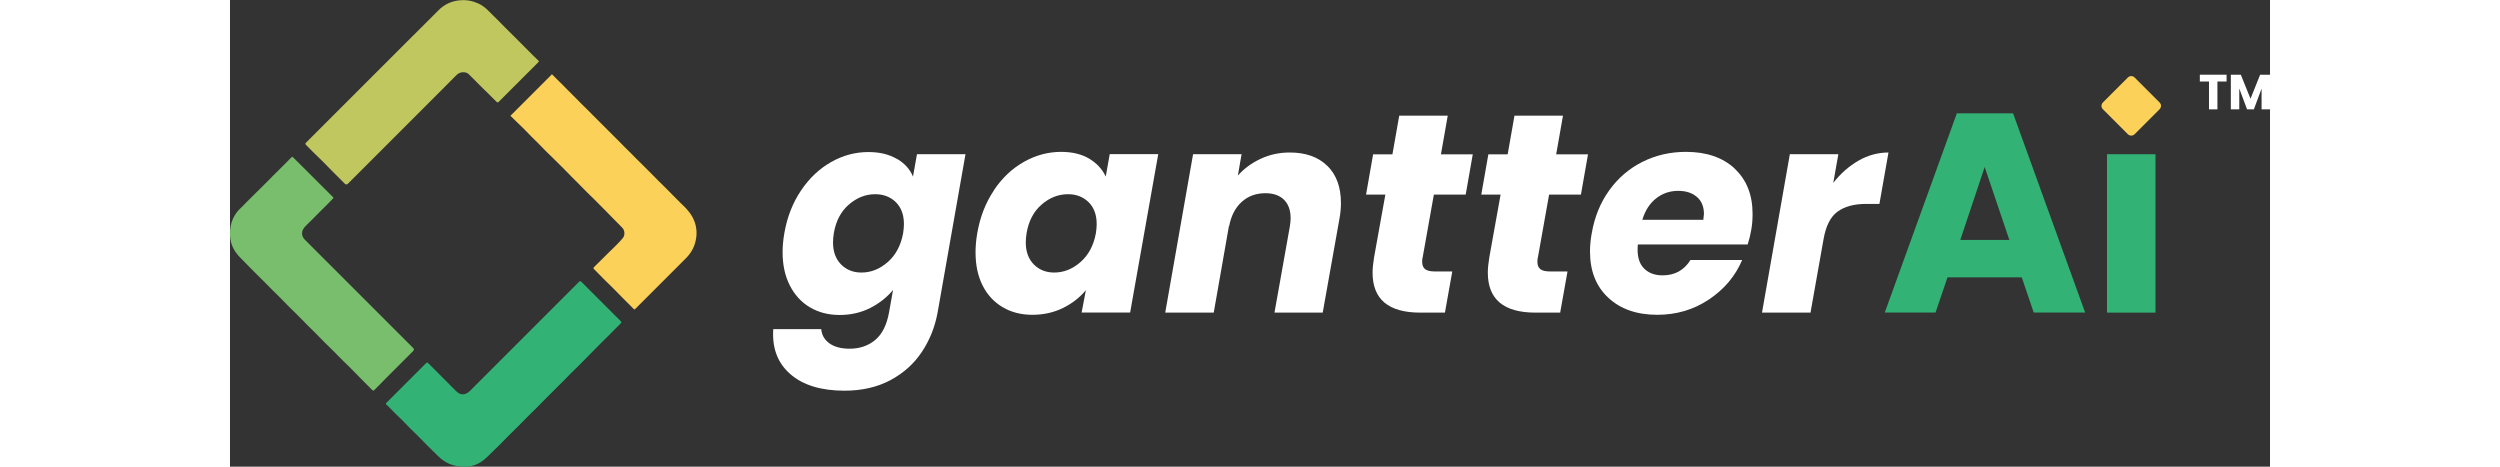
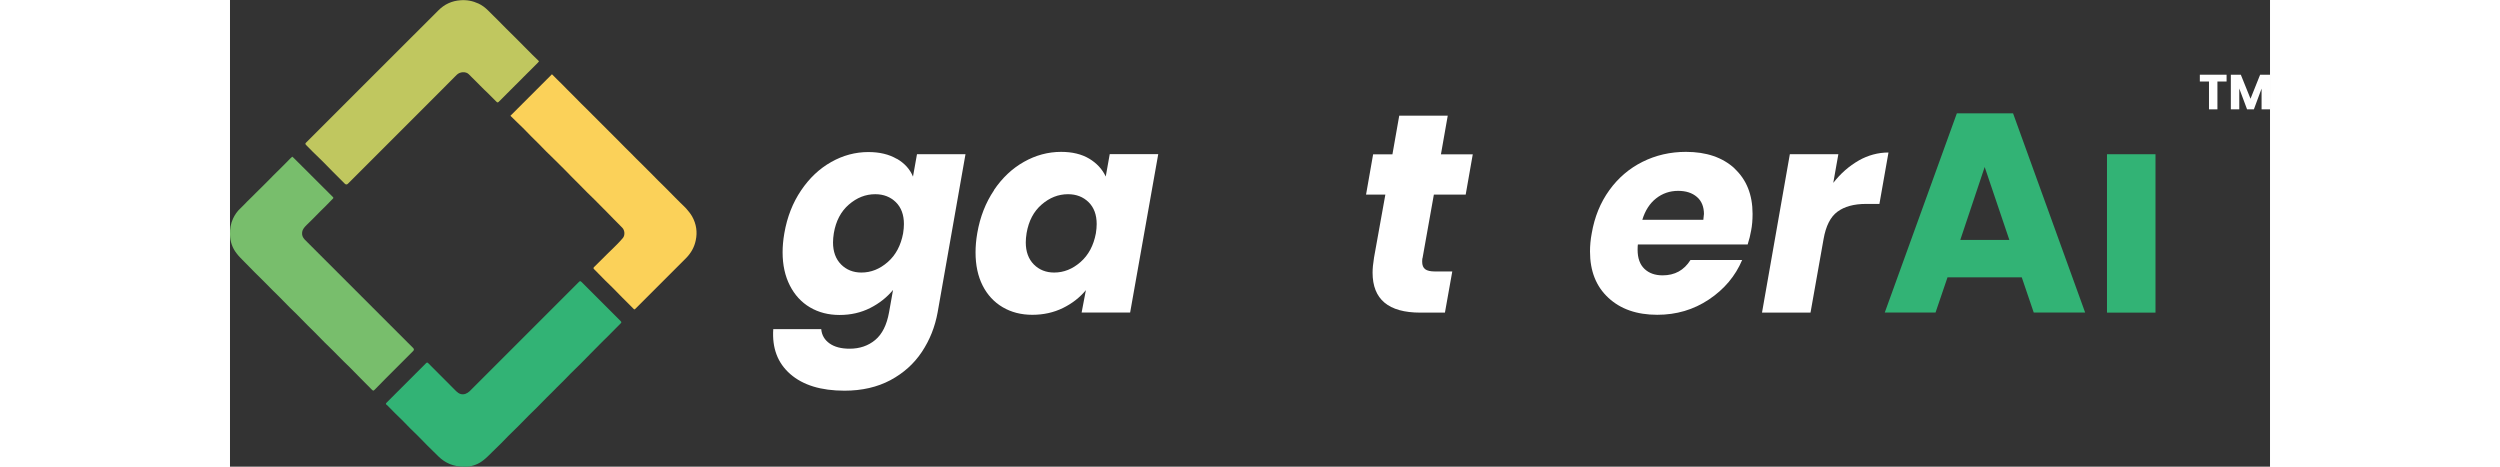
<svg xmlns="http://www.w3.org/2000/svg" id="Layer_2" width="225" height="42" viewBox="0 0 225 51.47">
  <rect x="0" y="0" width="225" height="51.47" fill="#333333" stroke="none" />
  <defs>
    <style>
      .cls-1 {
        fill: #32b375;
      }

      .cls-2 {
        fill: #78be6c;
      }

      .cls-3 {
        fill: #fff;
      }

      .cls-4 {
        fill: #c0c75f;
      }

      .cls-5 {
        fill: #fbd159;
      }
    </style>
  </defs>
  <g id="Layer_1-2" data-name="Layer_1">
    <g>
      <path class="cls-3" d="M73.55,17.51c.86.5,1.45,1.16,1.78,1.97l.44-2.47h5.35l-3.07,17.43c-.29,1.61-.87,3.06-1.74,4.37s-2.02,2.34-3.47,3.12c-1.45.77-3.14,1.16-5.06,1.16-2.59,0-4.58-.61-5.98-1.83-1.4-1.22-2.02-2.87-1.88-4.96h5.29c.06.67.37,1.19.92,1.58.55.39,1.29.58,2.21.58,1.11,0,2.05-.32,2.82-.96.77-.64,1.28-1.66,1.53-3.05l.44-2.47c-.67.81-1.51,1.48-2.52,1.99-1.01.51-2.14.77-3.37.77s-2.32-.28-3.27-.84c-.95-.56-1.69-1.37-2.22-2.41-.53-1.04-.8-2.26-.8-3.66,0-.65.06-1.35.19-2.1.31-1.8.93-3.37,1.85-4.73.92-1.36,2.02-2.4,3.32-3.13,1.29-.73,2.66-1.1,4.1-1.1,1.23,0,2.28.25,3.13.75h0ZM74.33,24.71c0-1.02-.3-1.83-.89-2.41-.59-.58-1.35-.88-2.27-.88-1.07,0-2.03.38-2.91,1.14-.88.76-1.43,1.81-1.66,3.15-.06.38-.09.72-.09,1.03,0,1.02.3,1.83.89,2.43.59.59,1.34.89,2.24.89,1.07,0,2.03-.39,2.91-1.16.88-.77,1.44-1.83,1.69-3.16.06-.38.09-.72.09-1.03h0Z" />
      <path class="cls-3" d="M84.25,20.98c.92-1.36,2.02-2.4,3.32-3.13,1.29-.73,2.66-1.1,4.1-1.1,1.23,0,2.26.25,3.1.75.83.5,1.44,1.16,1.82,1.97l.44-2.47h5.35l-3.1,17.47h-5.35l.47-2.47c-.67.81-1.51,1.47-2.53,1.97-1.02.5-2.15.75-3.38.75s-2.32-.28-3.27-.84c-.95-.56-1.69-1.36-2.21-2.39-.52-1.03-.78-2.25-.78-3.65,0-.67.06-1.38.19-2.13.31-1.8.93-3.37,1.85-4.73h0ZM95.59,24.71c0-1.02-.3-1.83-.89-2.41-.59-.58-1.35-.88-2.27-.88-1.07,0-2.03.38-2.91,1.14-.88.76-1.43,1.81-1.66,3.15-.06.38-.09.72-.09,1.03,0,1.02.3,1.83.89,2.43.59.59,1.34.89,2.24.89,1.07,0,2.03-.39,2.91-1.16.88-.77,1.44-1.83,1.69-3.16.06-.38.09-.72.09-1.03h0Z" />
-       <path class="cls-3" d="M121.03,18.29c1,.98,1.5,2.35,1.5,4.1,0,.59-.06,1.21-.19,1.88l-1.82,10.21h-5.32l1.69-9.48c.06-.35.09-.67.09-.94,0-.88-.25-1.55-.73-2.03-.49-.48-1.17-.72-2.05-.72-1.04,0-1.92.32-2.63.97-.71.65-1.17,1.55-1.38,2.72v-.16l-1.69,9.64h-5.35l3.07-17.47h5.35l-.41,2.35c.69-.77,1.53-1.39,2.52-1.85.99-.46,2.06-.69,3.21-.69,1.75,0,3.13.49,4.13,1.47h0Z" />
      <path class="cls-3" d="M131.52,28.46c-.02.11-.03.24-.03.41,0,.38.11.65.33.82.22.17.58.25,1.08.25h1.91l-.81,4.54h-2.72c-3.51,0-5.26-1.47-5.26-4.41,0-.44.05-.99.16-1.66l1.25-6.95h-2.13l.78-4.44h2.13l.75-4.26h5.35l-.75,4.26h3.51l-.78,4.44h-3.51l-1.25,7.01h0Z" />
-       <path class="cls-3" d="M144.23,28.46c-.02.11-.03.24-.03.41,0,.38.11.65.33.82.22.17.58.25,1.08.25h1.91l-.81,4.54h-2.72c-3.51,0-5.26-1.47-5.26-4.41,0-.44.05-.99.16-1.66l1.25-6.95h-2.13l.78-4.44h2.13l.75-4.26h5.35l-.75,4.26h3.51l-.78,4.44h-3.51l-1.25,7.01h0Z" />
      <path class="cls-3" d="M165.94,18.59c1.32,1.22,1.99,2.89,1.99,4.99,0,.69-.05,1.3-.16,1.85-.08.48-.21.99-.38,1.53h-12.11c-.02.13-.03.32-.03.59,0,.92.25,1.62.75,2.1.5.48,1.17.72,2.01.72,1.34,0,2.36-.56,3.07-1.69h5.7c-.75,1.77-1.97,3.22-3.66,4.35-1.69,1.13-3.59,1.69-5.7,1.69-2.26,0-4.06-.63-5.4-1.88-1.35-1.25-2.02-2.95-2.02-5.1,0-.65.06-1.32.19-2,.31-1.82.96-3.4,1.94-4.76.98-1.36,2.2-2.4,3.66-3.13,1.46-.73,3.06-1.1,4.79-1.1,2.26,0,4.04.61,5.37,1.83h0ZM162.57,23.64c0-.83-.26-1.48-.78-1.92-.52-.45-1.21-.67-2.07-.67-.92,0-1.73.28-2.43.83-.7.55-1.21,1.34-1.52,2.36h6.73c.04-.29.06-.49.06-.59h0Z" />
      <path class="cls-3" d="M179.62,17.71c1.05-.59,2.15-.89,3.3-.89l-1,5.67h-1.47c-1.34,0-2.39.29-3.16.86-.77.57-1.28,1.58-1.53,3.02l-1.44,8.11h-5.35l3.07-17.47h5.35l-.56,3.16c.81-1.04,1.75-1.86,2.8-2.46Z" />
      <path class="cls-1" d="M197.63,30.59h-8.2l-1.32,3.88h-5.6l7.95-21.97h6.2l7.95,21.97h-5.67l-1.32-3.88h0ZM196.25,26.46l-2.72-8.04-2.69,8.04h5.42Z" />
-       <path class="cls-5" d="M209.32,8.55l-2.75,2.75c-.21.21-.21.55,0,.75l2.75,2.75c.21.21.55.21.75,0l2.75-2.75c.21-.21.21-.55,0-.75l-2.75-2.75c-.21-.21-.55-.21-.75,0Z" />
      <path class="cls-1" d="M212.37,17.01v17.47h-5.35v-17.47h5.35Z" />
      <path class="cls-1" d="M25.72,51.47c-1.06-.02-1.97-.38-2.73-1.13-.39-.39-.8-.78-1.19-1.17-.37-.37-.72-.74-1.09-1.11-.28-.28-.58-.56-.86-.84-.26-.26-.51-.53-.77-.79-.28-.28-.57-.56-.86-.84-.25-.25-.49-.5-.74-.75-.06-.06-.11-.13-.19-.18-.12-.08-.12-.15-.02-.25,1.45-1.45,2.9-2.9,4.35-4.35.1-.1.16-.09.25,0,1.02,1.03,2.05,2.05,3.07,3.08.3.3.65.44,1.05.29.16-.06.31-.16.44-.28,1.79-1.78,3.57-3.57,5.35-5.35,2.24-2.24,4.47-4.47,6.71-6.71.1-.1.16-.11.27,0,1.44,1.44,2.88,2.89,4.33,4.33.09.09.1.15,0,.25-.21.2-.41.41-.62.62-.26.27-.53.53-.79.8-.14.14-.29.29-.44.43-.16.16-.33.32-.49.49-.31.31-.62.62-.93.94-.38.38-.75.77-1.13,1.15-.37.37-.75.73-1.12,1.1-.27.27-.53.55-.8.82-.24.24-.49.48-.73.72-.19.18-.36.37-.55.56-.18.18-.36.35-.54.53-.38.38-.75.76-1.13,1.15-.27.27-.55.54-.83.81-.39.39-.76.78-1.15,1.17-.38.37-.76.74-1.14,1.12-.28.28-.55.57-.83.85s-.56.56-.85.83c-.36.35-.7.72-1.1,1.02-.53.42-1.16.65-1.84.7-.07,0-.14.02-.21.03-.06,0-.13,0-.2,0h0Z" />
      <path class="cls-5" d="M30.92,12.78c1.54-1.54,3.06-3.06,4.59-4.59.17.17.35.35.53.53.2.2.41.4.61.6.2.2.39.39.58.59.29.29.59.58.88.88.2.2.41.42.61.62.2.2.41.4.61.6.2.2.39.39.58.58.22.22.44.44.66.66.18.18.36.36.54.54.22.22.45.45.67.67.19.19.38.37.56.56.22.22.44.44.66.66.19.19.37.38.56.57.22.22.44.43.66.65.19.19.37.38.56.57.22.22.44.44.66.65.18.18.36.36.54.54.22.22.45.44.67.67.2.2.39.39.58.59.2.2.4.4.6.59.21.21.42.42.64.64.2.2.39.4.59.6s.42.42.63.63c.2.2.42.39.61.6.24.28.49.57.67.89.46.82.6,1.71.4,2.64-.16.78-.54,1.43-1.1,1.99-1.84,1.84-3.68,3.68-5.52,5.52-.14.14-.14.14-.28,0-.39-.39-.79-.79-1.18-1.18-.36-.37-.72-.74-1.09-1.11-.27-.27-.55-.53-.82-.8-.38-.38-.76-.76-1.13-1.15-.06-.06-.16-.14-.16-.21s.1-.14.16-.21c.27-.27.54-.53.8-.79.17-.17.34-.34.51-.51.28-.28.56-.55.84-.82.1-.1.2-.2.3-.3.22-.23.45-.46.65-.71.23-.31.19-.82-.07-1.1-.29-.31-.61-.61-.91-.92-.28-.29-.57-.58-.85-.87-.13-.13-.26-.26-.39-.39-.31-.31-.61-.61-.91-.92-.27-.26-.54-.52-.81-.79-.26-.26-.52-.53-.78-.79-.27-.27-.55-.54-.82-.82-.28-.28-.55-.56-.83-.85-.12-.12-.25-.25-.37-.37-.31-.31-.62-.62-.94-.93-.27-.27-.55-.53-.82-.8-.28-.28-.55-.57-.83-.85-.25-.25-.5-.49-.75-.74-.28-.28-.55-.56-.82-.84-.16-.16-.32-.31-.48-.47-.08-.08-.17-.17-.26-.25-.26-.25-.52-.5-.78-.76h0Z" />
      <path class="cls-2" d="M6.87,17.28c.05.05.1.08.14.12,1.28,1.28,2.56,2.56,3.85,3.84.16.16.33.33.49.49.07.07.07.11,0,.18-.27.27-.53.54-.8.82-.19.19-.38.37-.57.56-.27.27-.53.53-.79.8-.24.24-.48.48-.73.72-.23.23-.45.45-.5.8-.05.33.07.59.29.82.74.74,1.48,1.48,2.22,2.22,2.29,2.29,4.58,4.58,6.88,6.88.95.95,1.91,1.91,2.86,2.86.1.1.1.21,0,.32-.49.49-.99.99-1.48,1.48-.54.54-1.07,1.07-1.61,1.61-.38.39-.76.77-1.14,1.16-.16.17-.19.16-.36-.01-.41-.42-.82-.82-1.23-1.24-.39-.39-.78-.8-1.17-1.19-.24-.24-.48-.47-.72-.7-.41-.41-.82-.83-1.23-1.24-.27-.27-.55-.53-.82-.8-.38-.38-.75-.77-1.13-1.15-.25-.25-.51-.5-.76-.75-.4-.4-.79-.8-1.18-1.2-.25-.25-.51-.49-.76-.74-.4-.4-.79-.8-1.18-1.2-.24-.24-.48-.47-.72-.71-.32-.32-.64-.65-.96-.97-.35-.35-.71-.69-1.06-1.05-.39-.39-.78-.79-1.17-1.19-.27-.28-.56-.55-.79-.86C.25,27.34.02,26.64,0,25.86c-.01-.62.08-1.21.34-1.76.2-.42.46-.81.82-1.13.26-.24.5-.51.75-.76.16-.16.31-.31.47-.46.13-.13.25-.25.38-.38.44-.43.87-.87,1.31-1.3.24-.25.48-.5.73-.74.32-.32.64-.63.96-.95.3-.3.6-.61.9-.91.06-.06.13-.12.21-.19h0Z" />
      <path class="cls-4" d="M34.08,6.77s-.08.09-.12.14c-.92.92-1.84,1.84-2.76,2.76-.52.52-1.04,1.03-1.55,1.55-.09.09-.16.11-.26,0-.28-.29-.57-.58-.86-.86-.17-.17-.36-.34-.53-.51-.13-.12-.25-.25-.37-.37-.31-.31-.63-.63-.95-.95-.11-.11-.23-.22-.34-.34-.32-.33-.99-.29-1.34.07-1.13,1.15-2.28,2.28-3.41,3.42-2.86,2.86-5.72,5.72-8.58,8.58-.12.12-.23.11-.35,0-.44-.44-.87-.87-1.31-1.31-.37-.38-.74-.76-1.12-1.14-.37-.37-.74-.72-1.11-1.08-.24-.24-.48-.48-.72-.73-.12-.13-.12-.17.04-.32,2.42-2.42,4.84-4.84,7.25-7.25,2.44-2.44,4.87-4.87,7.31-7.3.66-.66,1.46-1.03,2.4-1.1.7-.06,1.37.07,2,.36.39.18.74.44,1.05.75.39.39.79.78,1.18,1.17.27.27.54.55.82.83.29.29.58.57.87.86.17.17.34.34.51.51.51.52,1.03,1.03,1.54,1.55.21.21.43.42.65.63.02.02.04.05.07.09h0Z" />
      <g>
        <path class="cls-3" d="M220.21,8.24v.75h-1.01v3.07h-.93v-3.07h-1.01v-.75h2.96Z" />
        <path class="cls-3" d="M225,8.24v3.82h-.93v-2.29l-.85,2.29h-.75l-.86-2.3v2.3h-.93v-3.82h1.1l1.07,2.65,1.06-2.65h1.09Z" />
      </g>
    </g>
  </g>
</svg>